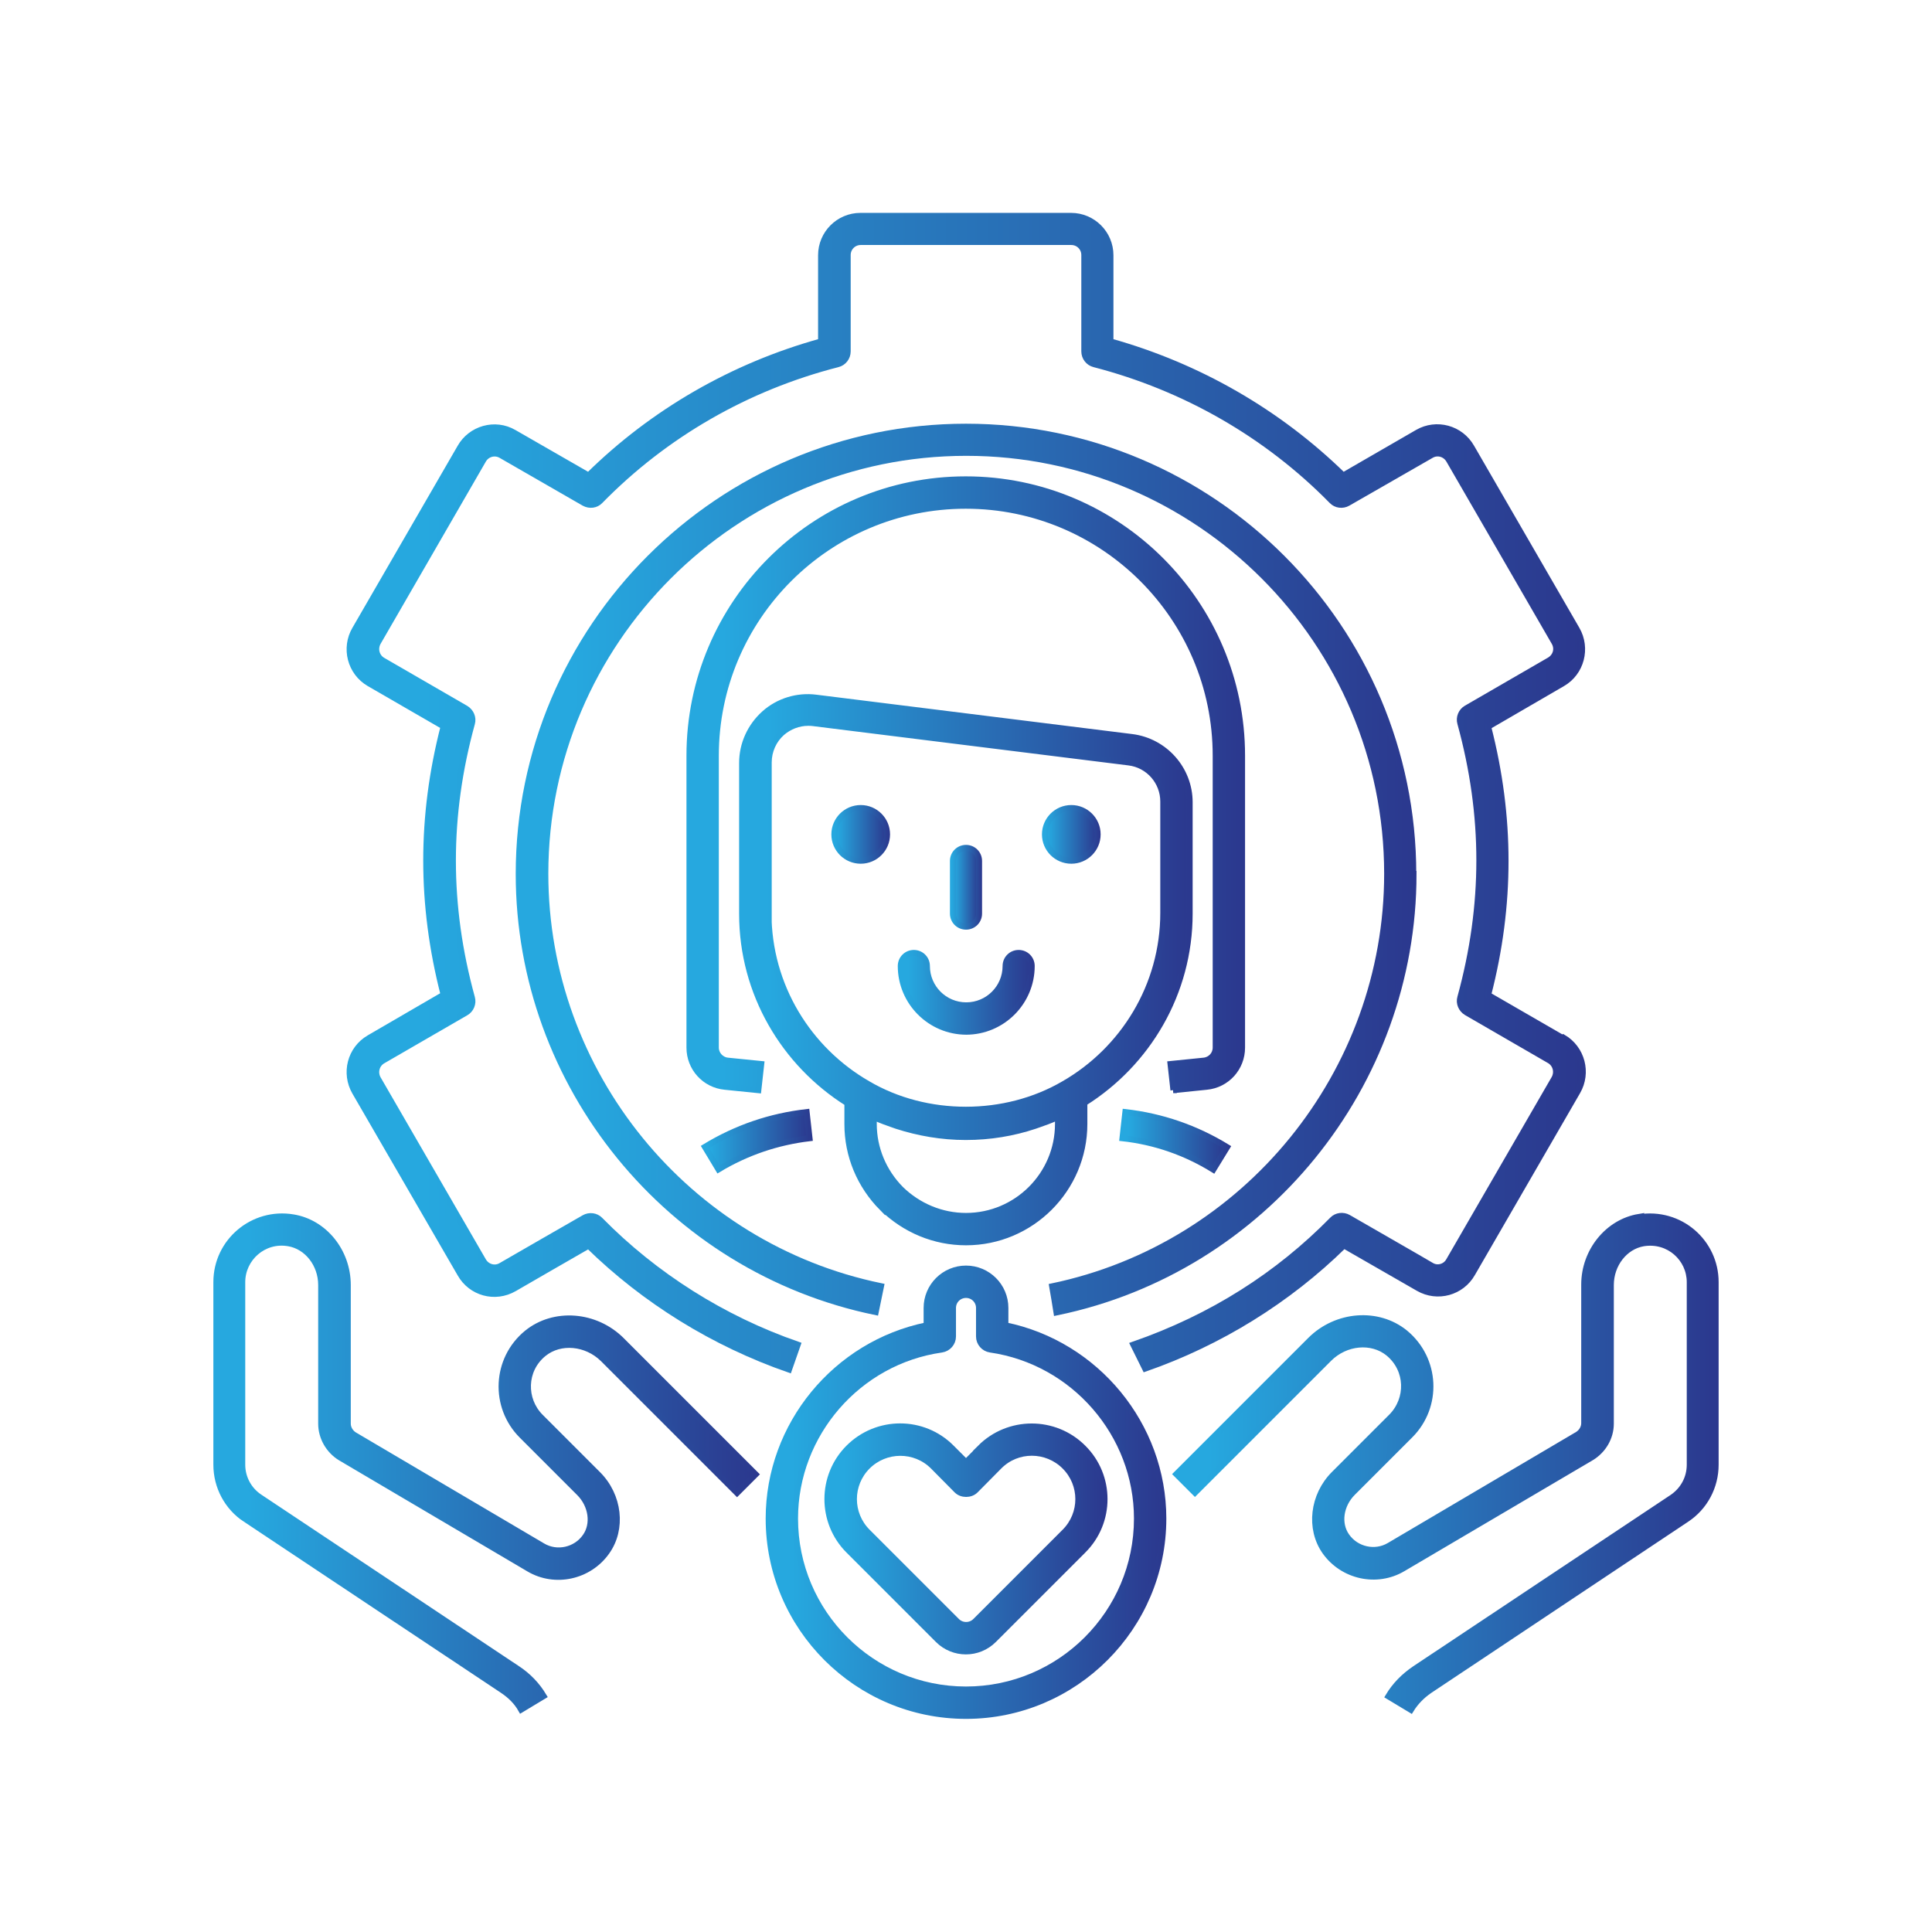
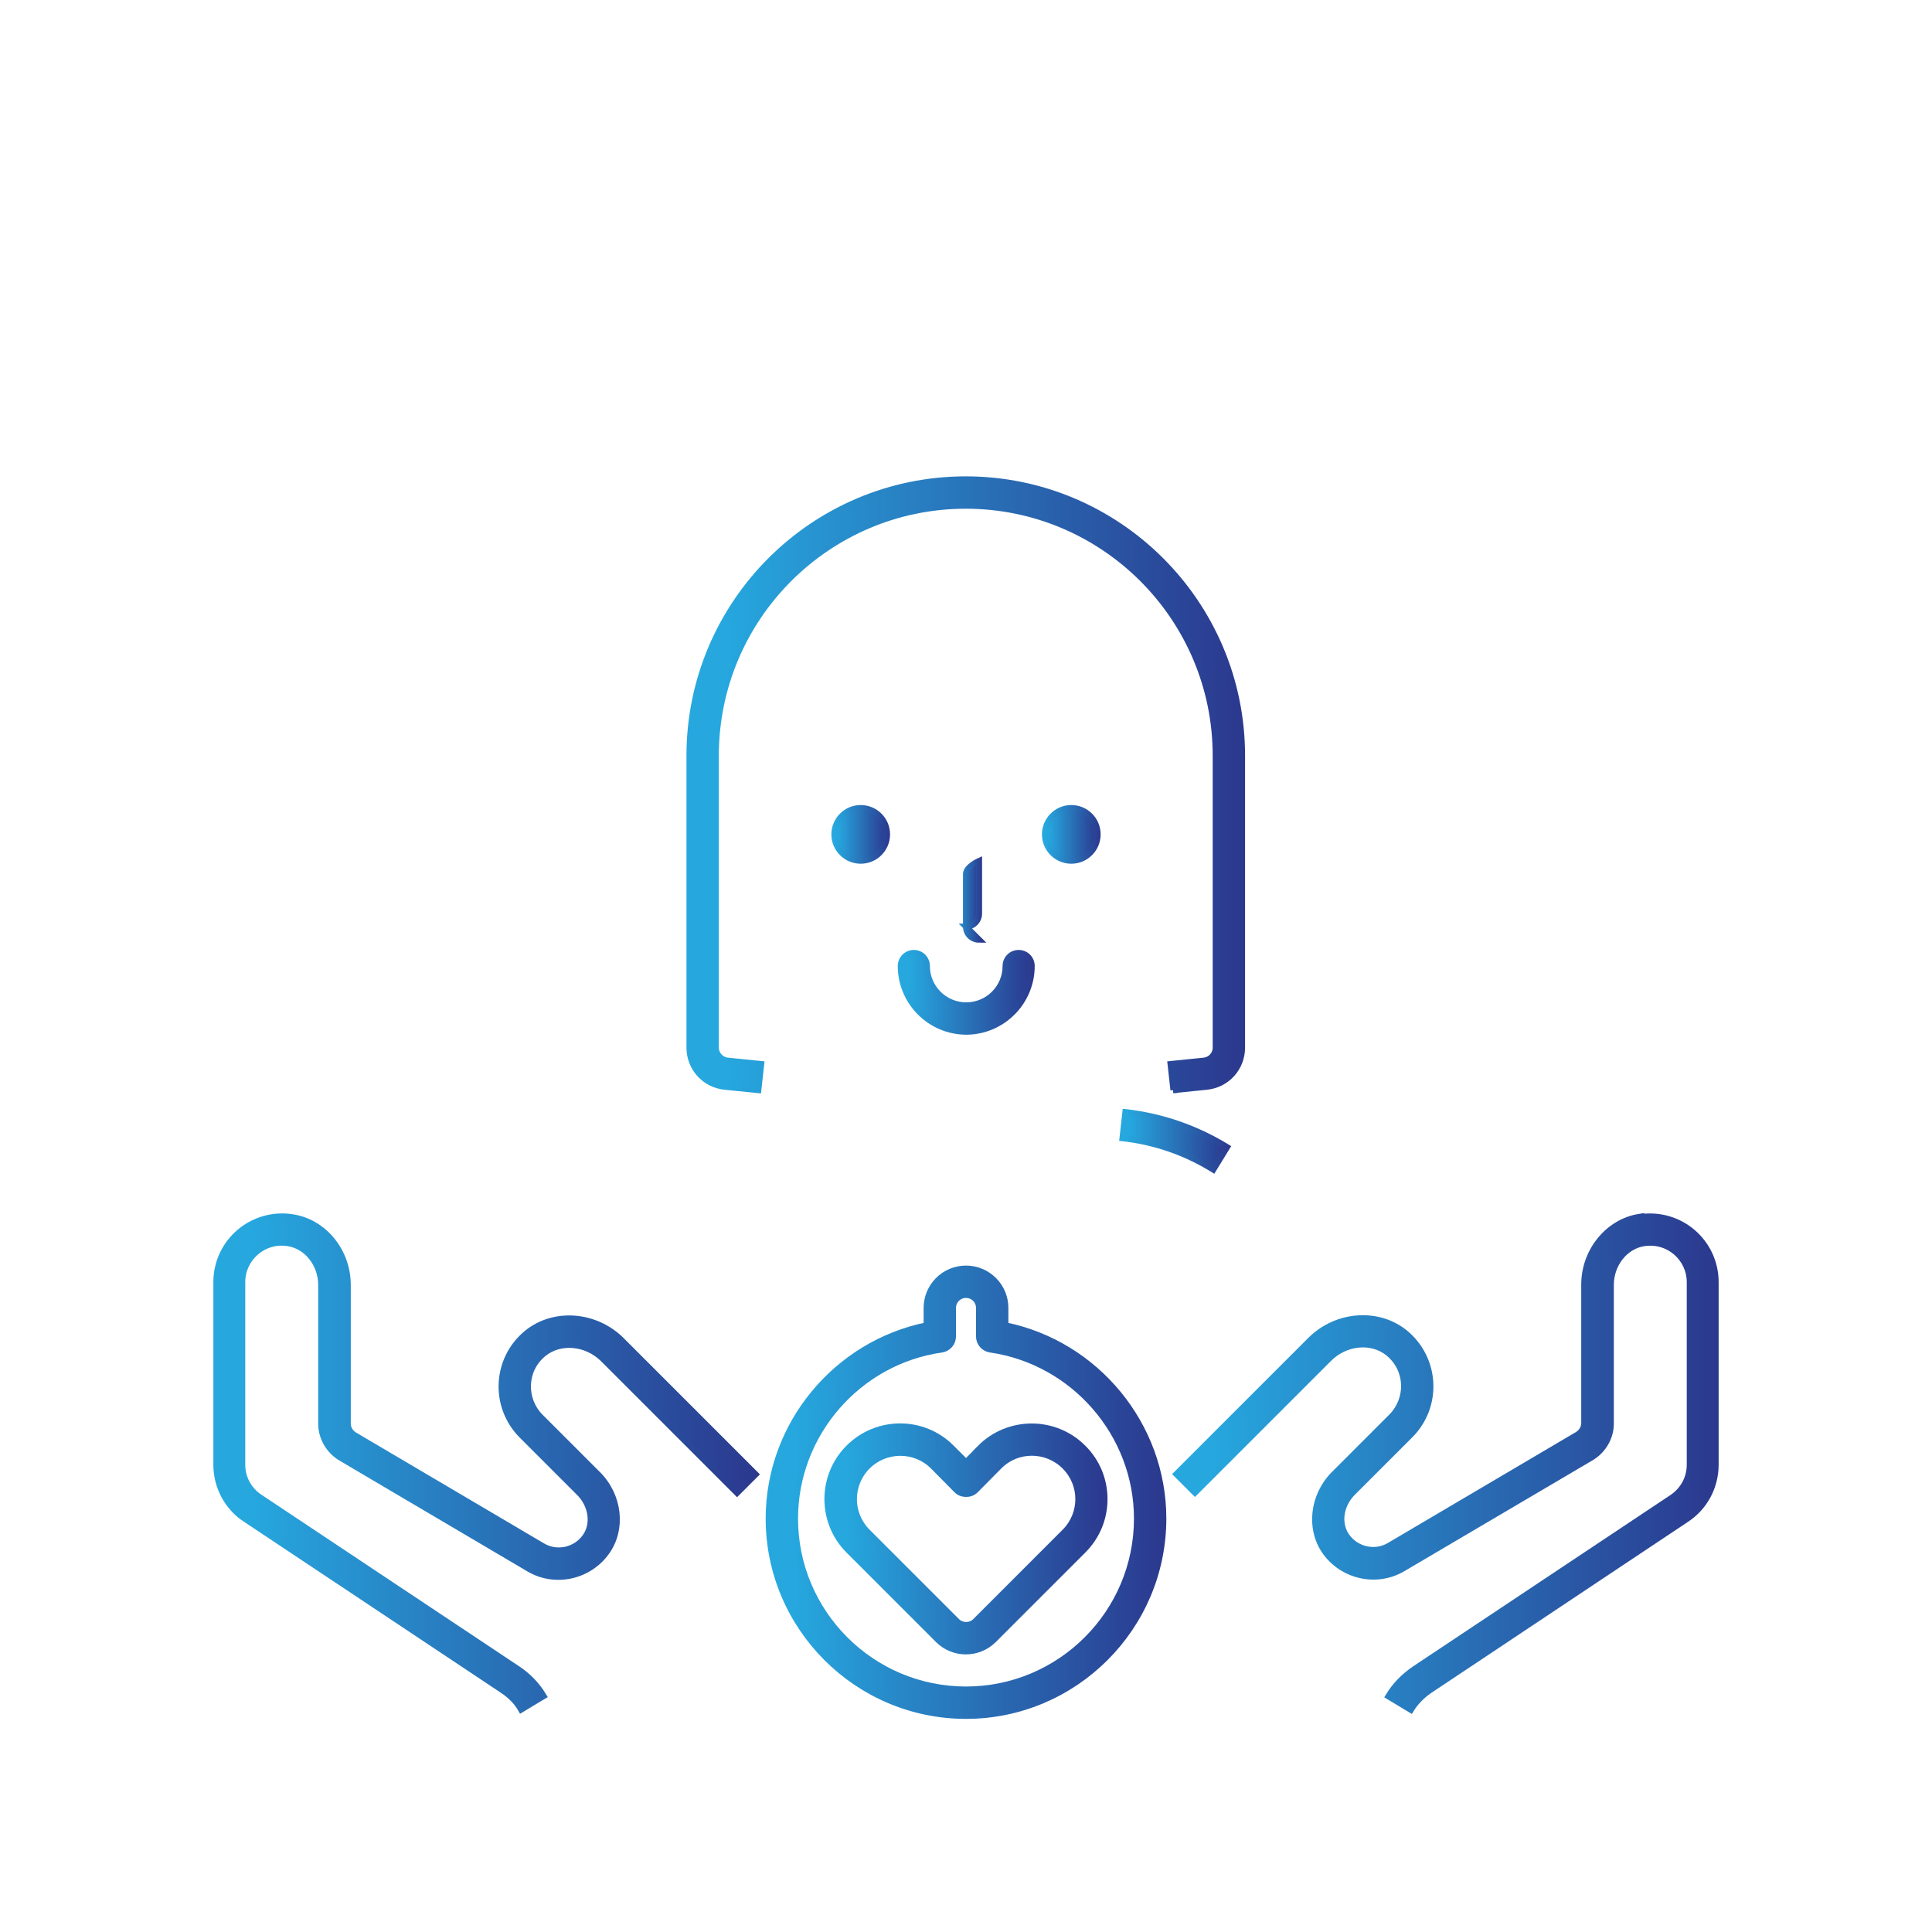
<svg xmlns="http://www.w3.org/2000/svg" xmlns:xlink="http://www.w3.org/1999/xlink" id="Layer_1" width="80" height="80" viewBox="0 0 80 80">
  <defs>
    <style>      .cls-1 {        fill: url(#linear-gradient-23);        stroke: url(#linear-gradient-24);      }      .cls-1, .cls-2, .cls-3, .cls-4, .cls-5, .cls-6, .cls-7, .cls-8, .cls-9, .cls-10, .cls-11, .cls-12, .cls-13, .cls-14 {        stroke-miterlimit: 10;        stroke-width: .25px;      }      .cls-2 {        fill: url(#linear-gradient-19);        stroke: url(#linear-gradient-20);      }      .cls-3 {        fill: url(#linear-gradient-11);        stroke: url(#linear-gradient-12);      }      .cls-4 {        fill: url(#linear-gradient-17);        stroke: url(#linear-gradient-18);      }      .cls-5 {        fill: url(#linear-gradient-5);        stroke: url(#linear-gradient-6);      }      .cls-6 {        fill: url(#linear-gradient-21);        stroke: url(#linear-gradient-22);      }      .cls-7 {        fill: url(#linear-gradient-7);        stroke: url(#linear-gradient-8);      }      .cls-8 {        fill: url(#linear-gradient-27);        stroke: url(#linear-gradient-28);      }      .cls-9 {        fill: url(#linear-gradient-25);        stroke: url(#linear-gradient-26);      }      .cls-10 {        fill: url(#linear-gradient-15);        stroke: url(#linear-gradient-16);      }      .cls-11 {        fill: url(#linear-gradient);        stroke: url(#linear-gradient-2);      }      .cls-12 {        fill: url(#linear-gradient-13);        stroke: url(#linear-gradient-14);      }      .cls-13 {        fill: url(#linear-gradient-9);        stroke: url(#linear-gradient-10);      }      .cls-14 {        fill: url(#linear-gradient-3);        stroke: url(#linear-gradient-4);      }    </style>
    <linearGradient id="linear-gradient" x1="37.28" y1="41.09" x2="42.72" y2="41.09" gradientUnits="userSpaceOnUse">
      <stop offset=".06" stop-color="#26a8df" />
      <stop offset="1" stop-color="#2b388e" />
    </linearGradient>
    <linearGradient id="linear-gradient-2" x1="37.15" x2="42.85" xlink:href="#linear-gradient" />
    <linearGradient id="linear-gradient-3" x1="29.19" y1="47.24" x2="33.52" y2="47.24" xlink:href="#linear-gradient" />
    <linearGradient id="linear-gradient-4" x1="29.02" y1="47.25" x2="33.66" y2="47.25" xlink:href="#linear-gradient" />
    <linearGradient id="linear-gradient-5" x1="46.48" y1="47.24" x2="50.81" y2="47.24" xlink:href="#linear-gradient" />
    <linearGradient id="linear-gradient-6" x1="46.34" y1="47.26" x2="50.98" y2="47.26" xlink:href="#linear-gradient" />
    <linearGradient id="linear-gradient-7" x1="30.74" y1="40.14" x2="49.26" y2="40.14" xlink:href="#linear-gradient" />
    <linearGradient id="linear-gradient-8" x1="30.61" y1="40.14" x2="49.39" y2="40.14" xlink:href="#linear-gradient" />
    <linearGradient id="linear-gradient-9" x1="39.46" y1="36.73" x2="40.54" y2="36.73" xlink:href="#linear-gradient" />
    <linearGradient id="linear-gradient-10" x1="39.33" y1="36.73" x2="40.67" y2="36.73" xlink:href="#linear-gradient" />
    <linearGradient id="linear-gradient-11" x1="34.55" y1="34.55" x2="36.73" y2="34.55" xlink:href="#linear-gradient" />
    <linearGradient id="linear-gradient-12" x1="34.43" y1="34.55" x2="36.86" y2="34.55" xlink:href="#linear-gradient" />
    <linearGradient id="linear-gradient-13" x1="43.27" y1="34.55" x2="45.45" y2="34.55" xlink:href="#linear-gradient" />
    <linearGradient id="linear-gradient-14" x1="43.14" y1="34.55" x2="45.57" y2="34.55" xlink:href="#linear-gradient" />
    <linearGradient id="linear-gradient-15" x1="8.95" y1="60.57" x2="31.3" y2="60.57" xlink:href="#linear-gradient" />
    <linearGradient id="linear-gradient-16" x1="8.82" y1="60.59" x2="31.48" y2="60.59" xlink:href="#linear-gradient" />
    <linearGradient id="linear-gradient-17" x1="14.48" y1="32.83" x2="65.52" y2="32.83" xlink:href="#linear-gradient" />
    <linearGradient id="linear-gradient-18" x1="14.36" y1="32.85" x2="65.64" y2="32.85" xlink:href="#linear-gradient" />
    <linearGradient id="linear-gradient-19" x1="48.7" y1="60.57" x2="71.05" y2="60.57" xlink:href="#linear-gradient" />
    <linearGradient id="linear-gradient-20" x1="48.53" y1="60.59" x2="71.18" y2="60.59" xlink:href="#linear-gradient" />
    <linearGradient id="linear-gradient-21" x1="21.48" y1="36" x2="58.52" y2="36" xlink:href="#linear-gradient" />
    <linearGradient id="linear-gradient-22" x1="21.35" y1="36.01" x2="58.65" y2="36.01" xlink:href="#linear-gradient" />
    <linearGradient id="linear-gradient-23" x1="31.83" y1="61.79" x2="48.17" y2="61.79" xlink:href="#linear-gradient" />
    <linearGradient id="linear-gradient-24" x1="31.7" y1="61.79" x2="48.3" y2="61.79" xlink:href="#linear-gradient" />
    <linearGradient id="linear-gradient-25" x1="34.27" y1="63.72" x2="45.74" y2="63.72" xlink:href="#linear-gradient" />
    <linearGradient id="linear-gradient-26" x1="34.14" y1="63.72" x2="45.86" y2="63.72" xlink:href="#linear-gradient" />
    <linearGradient id="linear-gradient-27" x1="28.56" y1="32.49" x2="51.44" y2="32.49" xlink:href="#linear-gradient" />
    <linearGradient id="linear-gradient-28" x1="28.43" y1="32.5" x2="51.57" y2="32.5" xlink:href="#linear-gradient" />
  </defs>
  <g id="Icons">
    <g>
      <g>
        <path class="cls-11" d="M40,42.72c1.5,0,2.72-1.22,2.72-2.72,0-.3-.24-.54-.54-.54s-.54.24-.54.54c0,.9-.73,1.63-1.63,1.63s-1.63-.73-1.63-1.63c0-.3-.24-.54-.54-.54s-.54.24-.54.54c0,1.5,1.22,2.72,2.72,2.72Z" />
-         <path class="cls-14" d="M33.52,47.13l-.12-1.08c-1.5.17-2.91.65-4.21,1.44l.56.93c1.16-.7,2.43-1.13,3.77-1.29Z" />
        <path class="cls-5" d="M46.48,47.13c1.35.15,2.61.59,3.76,1.3l.57-.93c-1.29-.79-2.71-1.28-4.21-1.45l-.12,1.08Z" />
-         <path class="cls-7" d="M36.53,50.01c.94.92,2.17,1.43,3.47,1.43,2.7,0,4.9-2.2,4.9-4.9v-.87c2.61-1.64,4.36-4.54,4.36-7.84v-4.61c0-1.37-1.03-2.53-2.39-2.7l-13.08-1.63c-.77-.1-1.56.14-2.14.66s-.92,1.26-.92,2.04v6.25c0,3.3,1.75,6.2,4.36,7.84v.87c0,1.3.51,2.53,1.44,3.47h0ZM43.81,46.26v.28c0,2.1-1.71,3.81-3.81,3.81-1.01,0-1.97-.4-2.7-1.11-.72-.73-1.12-1.69-1.12-2.7v-.28s.05.02.08.03c.22.1.44.18.67.26.07.02.13.05.2.07.9.29,1.86.46,2.86.46s1.96-.16,2.86-.46c.07-.02.13-.05.2-.07.23-.08.45-.16.67-.26.03-.01.05-.02.08-.03ZM31.83,37.82v-6.25c0-.47.2-.92.55-1.23.3-.26.69-.41,1.08-.41.07,0,.14,0,.2.01l13.08,1.63c.82.1,1.43.8,1.43,1.62v4.61c0,3.02-1.66,5.67-4.11,7.08-2.44,1.43-5.7,1.43-8.13,0-2.45-1.41-4.11-4.05-4.11-7.08h0Z" />
-         <path class="cls-13" d="M40,38.37c.3,0,.54-.24.54-.54v-2.18c0-.3-.24-.54-.54-.54s-.54.24-.54.54v2.18c0,.3.24.54.54.54Z" />
+         <path class="cls-13" d="M40,38.37c.3,0,.54-.24.54-.54v-2.18s-.54.24-.54.54v2.18c0,.3.24.54.54.54Z" />
        <circle class="cls-3" cx="35.64" cy="34.55" r="1.09" />
        <circle class="cls-12" cx="44.36" cy="34.55" r="1.09" />
        <path class="cls-10" d="M10.16,62.9l10.65,7.09c.33.22.59.48.77.8l.93-.56c-.27-.45-.64-.84-1.1-1.14l-10.65-7.09c-.46-.3-.73-.81-.73-1.35v-7.56c0-.98.88-1.79,1.92-1.61.77.13,1.35.87,1.35,1.73v5.74c0,.57.31,1.11.8,1.41l7.8,4.6c1.08.64,2.49.33,3.22-.7.68-.95.52-2.33-.36-3.21l-2.38-2.38c-.72-.72-.71-1.94.13-2.62.69-.56,1.77-.46,2.46.22l5.55,5.55.77-.77-5.55-5.55c-1.08-1.08-2.8-1.21-3.92-.3-1.32,1.08-1.4,3.05-.21,4.24l2.38,2.38c.51.51.62,1.29.25,1.81-.4.57-1.18.74-1.77.39l-7.8-4.6c-.16-.1-.27-.28-.27-.47v-5.74c0-1.39-.97-2.59-2.26-2.8-1.66-.28-3.18.99-3.18,2.68v7.56c0,.91.45,1.76,1.21,2.26h0Z" />
-         <path class="cls-4" d="M64.7,42.98l-3.08-1.78c.96-3.73.96-7.37,0-11.11l3.08-1.79c.78-.45,1.04-1.46.59-2.24l-4.36-7.54c-.45-.79-1.45-1.06-2.23-.61l-3.08,1.78c-2.68-2.62-5.99-4.53-9.64-5.55v-3.57c0-.9-.73-1.63-1.63-1.63h-8.72c-.9,0-1.63.73-1.63,1.63v3.57c-3.65,1.01-6.96,2.92-9.63,5.55l-3.08-1.77c-.8-.47-1.8-.16-2.23.6l-4.36,7.54c-.45.77-.2,1.78.59,2.24l3.08,1.78c-.96,3.73-.96,7.37,0,11.11l-3.08,1.79c-.79.46-1.04,1.46-.59,2.24l4.36,7.53c.44.78,1.43,1.07,2.24.6.2-.12,2.86-1.65,3.07-1.77,2.33,2.28,5.19,4.05,8.3,5.13l.36-1.03c-3.09-1.07-5.92-2.86-8.18-5.16-.17-.18-.45-.21-.66-.09-.19.11-3.26,1.87-3.44,1.98-.25.15-.58.07-.74-.2l-4.36-7.54c-.15-.27-.06-.6.2-.75l3.44-1.99c.21-.12.32-.38.25-.62-1.05-3.82-1.05-7.53,0-11.35.07-.24-.04-.49-.25-.62l-3.44-1.99c-.26-.15-.35-.48-.2-.75l4.36-7.55c.15-.26.48-.35.74-.2l3.44,1.98c.22.12.49.09.66-.09,2.68-2.74,6.08-4.7,9.84-5.66.24-.06.41-.28.41-.53v-3.99c0-.3.24-.54.54-.54h8.72c.3,0,.54.24.54.54v3.99c0,.25.17.47.41.53,3.75.97,7.15,2.92,9.84,5.66.17.18.45.21.66.09l3.45-1.98c.25-.15.58-.07.74.2l4.36,7.54c.16.27.07.59-.2.75l-3.44,1.99c-.21.12-.32.38-.25.62,1.05,3.82,1.05,7.53,0,11.35-.07.24.04.49.25.62l3.44,1.99c.26.15.35.48.2.75l-4.36,7.54c-.15.27-.48.35-.72.21-.21-.13-3.23-1.86-3.45-1.99-.21-.12-.49-.09-.66.09-2.24,2.28-4.96,4.03-8.24,5.17l.49.99c3.07-1.07,5.91-2.82,8.23-5.1.23.13,2.86,1.64,3.08,1.77.8.46,1.79.17,2.23-.6l4.36-7.54c.45-.78.19-1.78-.59-2.24h0Z" />
        <path class="cls-2" d="M67.87,50.39c-1.29.21-2.27,1.42-2.27,2.8v5.74c0,.19-.11.37-.27.47l-7.8,4.6c-.59.35-1.37.18-1.77-.39-.37-.52-.26-1.29.25-1.8l2.38-2.38c1.19-1.19,1.11-3.15-.21-4.24-1.12-.91-2.84-.78-3.92.3l-5.55,5.55.77.77,5.55-5.55c.69-.69,1.77-.79,2.46-.23.84.69.85,1.9.13,2.63l-2.38,2.38c-.88.88-1.04,2.26-.37,3.21.73,1.03,2.14,1.34,3.22.7l7.81-4.6c.49-.3.8-.83.8-1.4v-5.74c0-.86.58-1.6,1.35-1.73,1.06-.17,1.92.64,1.92,1.61v7.56c0,.55-.27,1.05-.73,1.36l-10.65,7.09c-.46.31-.83.69-1.1,1.14l.93.56c.19-.31.45-.58.77-.8l10.64-7.09c.76-.5,1.21-1.35,1.21-2.26v-7.56c0-1.66-1.48-2.96-3.18-2.68h0Z" />
-         <path class="cls-6" d="M58.52,36.19c0-10.21-8.31-18.52-18.52-18.52s-18.52,8.31-18.52,18.52c0,8.75,6.21,16.38,14.78,18.14,0,0,.22-1.07.22-1.07-8.06-1.66-13.9-8.84-13.9-17.08,0-9.61,7.82-17.43,17.43-17.43s17.43,7.82,17.43,17.43c0,8.24-5.84,15.42-13.89,17.09,0,.02.22,1.04.22,1.07,8.55-1.77,14.76-9.4,14.76-18.15Z" />
        <path class="cls-1" d="M41.63,54.88v-.72c0-.9-.73-1.63-1.63-1.63s-1.63.73-1.63,1.63v.72c-3.76.77-6.54,4.12-6.54,8,0,4.51,3.67,8.17,8.17,8.17s8.17-3.67,8.17-8.17c0-3.87-2.78-7.23-6.54-8ZM40,69.96c-3.91,0-7.08-3.18-7.08-7.08,0-3.5,2.61-6.51,6.07-7,.27-.04.47-.27.47-.54v-1.18c0-.3.24-.54.54-.54s.54.24.54.54v1.18c0,.27.2.5.47.54,3.46.5,6.07,3.51,6.07,7,0,3.91-3.18,7.08-7.08,7.08Z" />
        <path class="cls-9" d="M40.6,59.95l-.6.6-.6-.6c-1.17-1.18-3.08-1.18-4.26,0-1.17,1.17-1.17,3.08,0,4.25l3.7,3.7c.64.64,1.67.64,2.31,0l3.7-3.7c1.18-1.17,1.18-3.08,0-4.25-1.18-1.18-3.09-1.17-4.26,0h0ZM44.09,63.43l-3.7,3.7c-.21.21-.56.21-.77,0l-3.7-3.7c-.75-.75-.75-1.96,0-2.71.74-.74,1.96-.76,2.72,0l.98.99c.2.2.57.2.77,0l.98-.99c.75-.76,1.97-.75,2.72,0,.75.75.75,1.96,0,2.71Z" />
      </g>
      <path class="cls-8" d="M48.59,45.14l-.12-1.08,1.38-.14c.28-.03.49-.26.49-.54v-12.09c0-5.71-4.64-10.35-10.35-10.35s-10.35,4.64-10.35,10.35v12.09c0,.27.21.51.49.54l1.39.14-.12,1.08-1.38-.14c-.84-.08-1.47-.78-1.47-1.62v-12.09c0-6.31,5.13-11.44,11.44-11.44s11.44,5.13,11.44,11.44v12.09c0,.84-.63,1.54-1.47,1.62l-1.38.14Z" />
    </g>
  </g>
</svg>